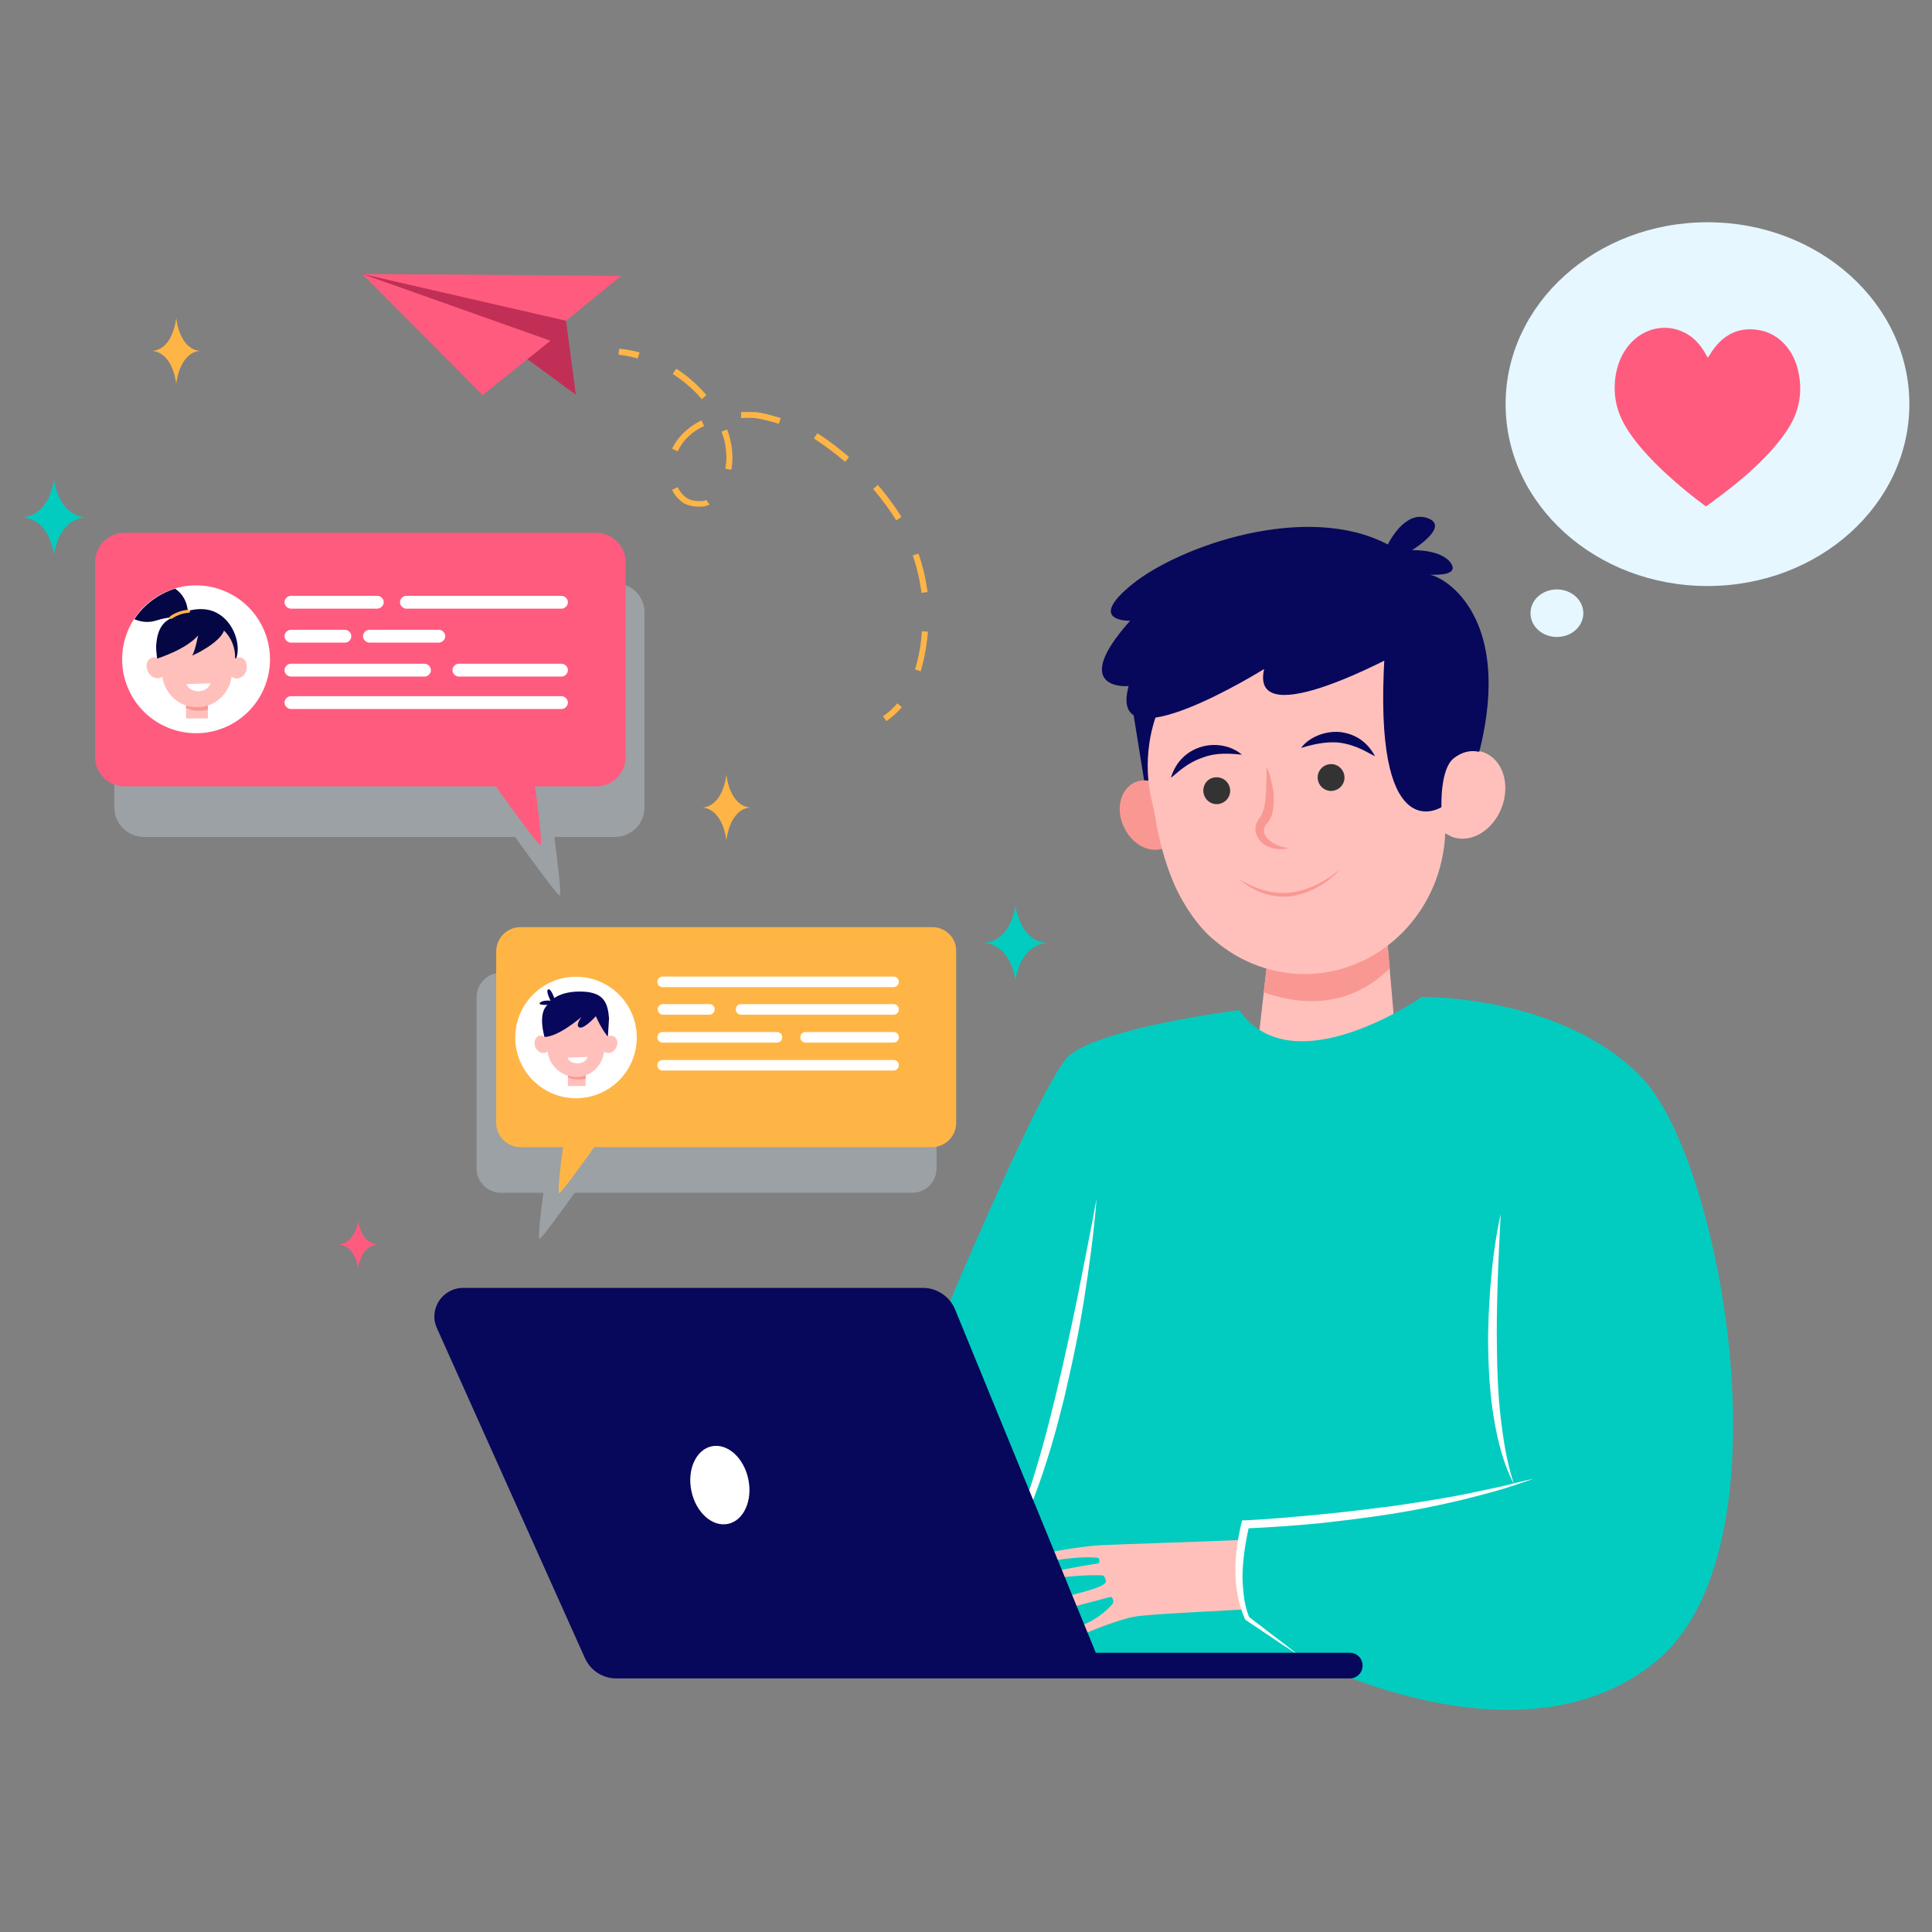
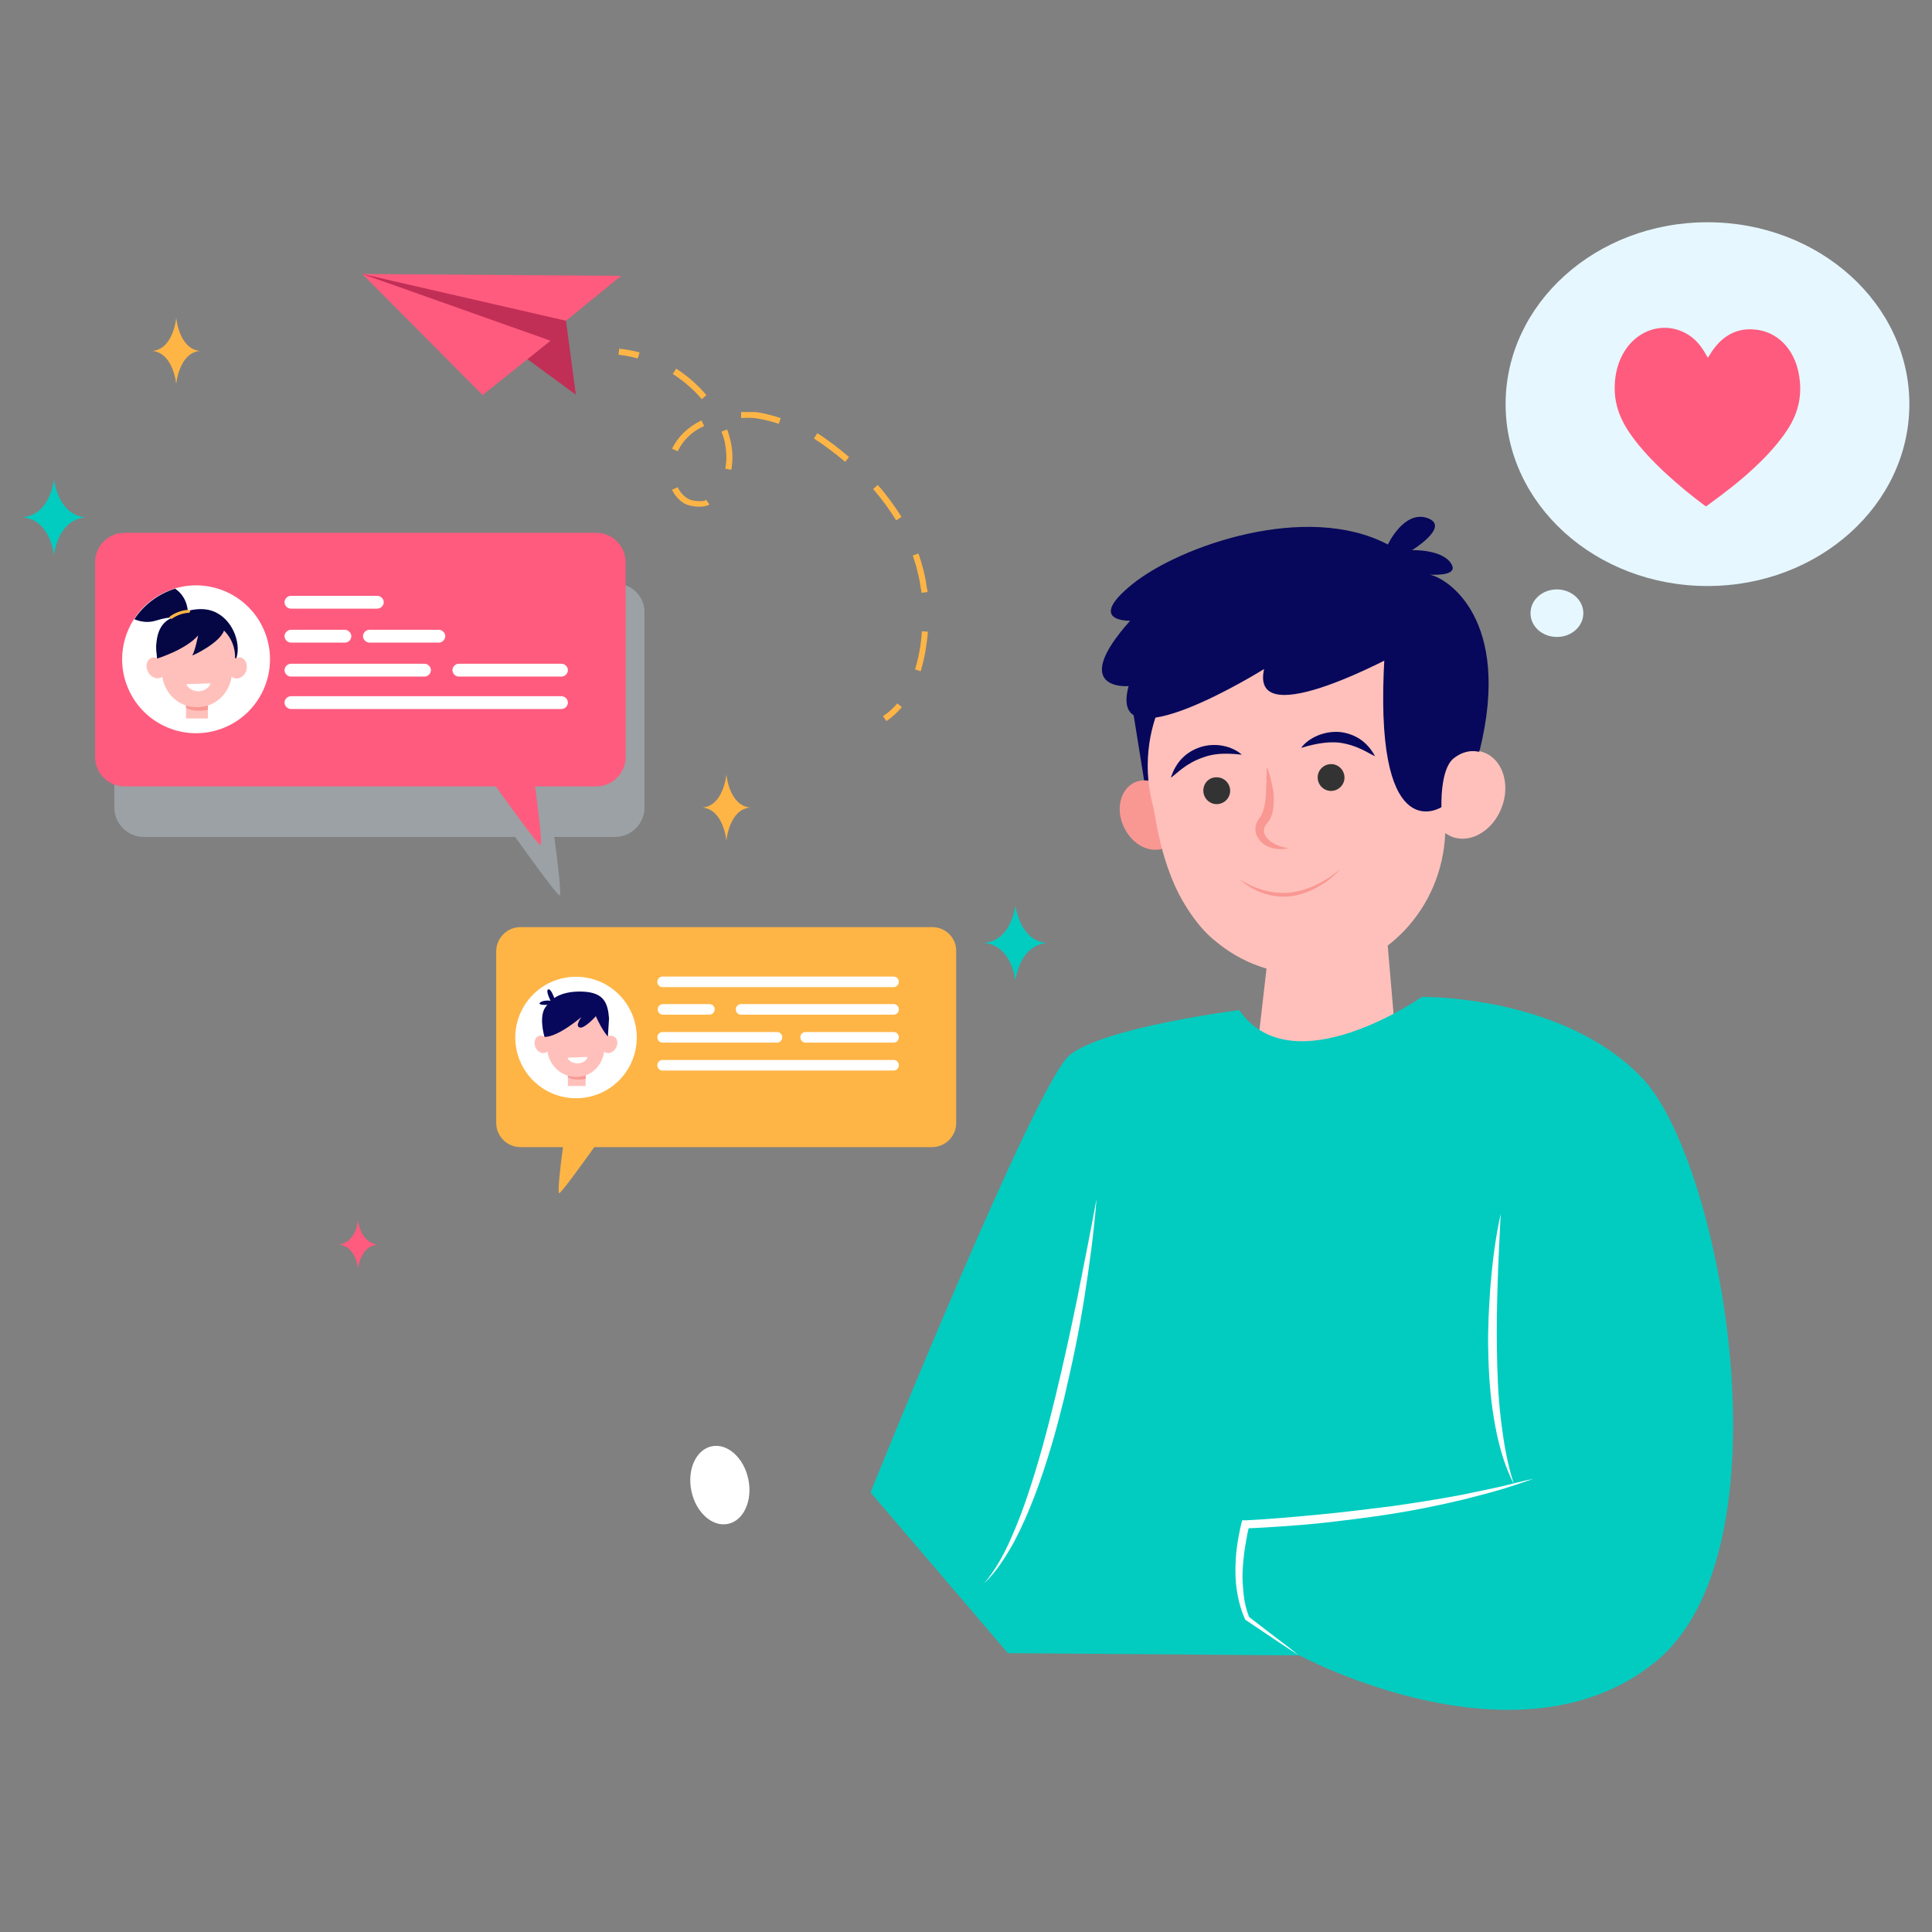
<svg xmlns="http://www.w3.org/2000/svg" version="1.1" id="Layer_1" x="0px" y="0px" viewBox="0 0 512 512" style="enable-background:new 0 0 512 512;" xml:space="preserve">
  <rect x="0" y="0" width="512" height="512" fill="#808080" stroke="none" />
  <style type="text/css">
	.st0{opacity:0.3;fill:#DAEEF7;}
	.st1{fill:#FEB546;}
	.st2{fill:#FFFFFF;}
	.st3{fill:#FFC0BB;}
	.st4{fill:#F99893;}
	.st5{fill:#07085B;}
	.st6{fill:#333333;}
	.st7{fill:#02CCC0;}
	.st8{fill:#FF5B7E;}
	.st9{fill:#040744;}
	.st10{fill:#C12F56;}
	.st11{fill:#E6F7FF;}
</style>
  <g>
    <g>
-       <path class="st0" d="M241.8,257.8H132.7c-3.5,0-6.4,2.9-6.4,6.4v45.5c0,3.5,2.9,6.4,6.4,6.4h11.3c-0.7,5-1.5,12.2-1,12.2    c0.5,0,6-7.6,9.3-12.2h89.5c3.5,0,6.4-2.9,6.4-6.4v-45.5C248.2,260.6,245.4,257.8,241.8,257.8z" />
      <g>
        <path class="st1" d="M247.1,245.7H137.9c-3.5,0-6.4,2.9-6.4,6.4v45.5c0,3.5,2.9,6.4,6.4,6.4h11.3c-0.7,5-1.5,12.2-1,12.2     c0.5,0,6-7.6,9.3-12.2h89.5c3.5,0,6.4-2.9,6.4-6.4v-45.5C253.5,248.6,250.6,245.7,247.1,245.7z" />
        <ellipse transform="matrix(0.707 -0.707 0.707 0.707 -149.732 188.482)" class="st2" cx="152.7" cy="275" rx="16.1" ry="16.1" />
        <g>
          <rect x="150.5" y="283.1" class="st3" width="4.7" height="4.7" />
          <path class="st4" d="M155.2,285.9v-2.8h-4.7v2.4C151.5,286,153,286.3,155.2,285.9z" />
          <path class="st3" d="M162.6,274.6c-0.5-0.2-1.1-0.2-1.6,0.1c0.2-4.6-3.6-8.6-8.4-8.4c-4.8-0.2-8.6,3.7-8.4,8.4      c-0.5-0.3-1.1-0.3-1.6-0.1c-0.9,0.5-1.2,1.8-0.7,3c0.6,1.2,1.8,1.8,2.8,1.3c0.1-0.1,0.2-0.1,0.4-0.2c0.5,3.8,3.8,6.7,7.5,6.7      c3.8,0.1,7-2.8,7.5-6.7c0.1,0.1,0.2,0.2,0.4,0.2c0.9,0.5,2.2-0.1,2.8-1.3C163.9,276.4,163.6,275.1,162.6,274.6z" />
          <path class="st5" d="M146.9,264.5c0,0,2.4-2,7.8-1.7c5.4,0.3,6.4,3.1,6.7,7.1l-0.3,4.8c0,0-1.4-1.4-3.2-5.4c0,0-3,3.4-4.3,3      c-1.3-0.4,0.5-2.8,0.5-2.8s-6.1,5.3-9.8,5.3c0,0-1.9-6.2,0.8-8.5c0,0-2,0.1-2.1-0.3c-0.1-0.4,1-1,2.9-0.8c0,0-1.4-2.7-0.6-3      C146,261.9,146.9,264.5,146.9,264.5z" />
          <path class="st2" d="M155.7,280.1c-0.2,0.9-1.3,1.7-2.6,1.7c-1.3,0-2.4-0.6-2.7-1.5L155.7,280.1z" />
        </g>
        <path class="st2" d="M236.8,261.6h-61.2c-0.8,0-1.4-0.6-1.4-1.4l0,0c0-0.8,0.6-1.4,1.4-1.4h61.2c0.8,0,1.4,0.6,1.4,1.4v0     C238.2,260.9,237.6,261.6,236.8,261.6z" />
        <path class="st2" d="M188,268.9h-12.3c-0.8,0-1.4-0.6-1.4-1.4l0,0c0-0.8,0.6-1.4,1.4-1.4H188c0.8,0,1.4,0.6,1.4,1.4v0     C189.4,268.3,188.7,268.9,188,268.9z" />
        <path class="st2" d="M236.8,268.9h-40.4c-0.8,0-1.4-0.6-1.4-1.4v0c0-0.8,0.6-1.4,1.4-1.4h40.4c0.8,0,1.4,0.6,1.4,1.4l0,0     C238.2,268.3,237.6,268.9,236.8,268.9z" />
        <path class="st2" d="M205.9,276.3h-30.3c-0.8,0-1.4-0.6-1.4-1.4v0c0-0.8,0.6-1.4,1.4-1.4h30.3c0.8,0,1.4,0.6,1.4,1.4l0,0     C207.3,275.7,206.7,276.3,205.9,276.3z" />
        <path class="st2" d="M236.8,276.3h-23.3c-0.8,0-1.4-0.6-1.4-1.4v0c0-0.8,0.6-1.4,1.4-1.4h23.3c0.8,0,1.4,0.6,1.4,1.4l0,0     C238.2,275.7,237.6,276.3,236.8,276.3z" />
        <path class="st2" d="M236.8,283.7h-61.2c-0.8,0-1.4-0.6-1.4-1.4v0c0-0.8,0.6-1.4,1.4-1.4h61.2c0.8,0,1.4,0.6,1.4,1.4l0,0     C238.2,283.1,237.6,283.7,236.8,283.7z" />
      </g>
    </g>
    <path class="st5" d="M300.2,188.1l4,24.9l8.4-33.2c0,0-11.8-5.7-12.3-3.6C299.8,178.2,300.2,188.1,300.2,188.1z" />
    <polygon class="st3" points="367,241.8 370.7,284.9 332.6,283.1 337,244.9  " />
-     <path class="st4" d="M334.9,263l2.1-18.2l30-3.1l1.3,14.9C362.3,262.6,351.6,268.8,334.9,263z" />
    <g>
      <path class="st4" d="M311.6,212.7c2.3,4.7,1.1,10-2.7,11.9c-3.8,1.8-8.7-0.5-11-5.3c-2.3-4.7-1.1-10,2.7-11.9    C304.4,205.6,309.3,208,311.6,212.7z" />
      <path class="st3" d="M311.3,234.6c-2.7-6.1-4.3-12.7-5.2-18.4c-0.2-1.2-0.5-2.5-0.8-3.7c-1.2-4.9-1.5-10.2-0.7-15.6    c2.6-17.6,16.8-31.7,34.5-34.1c23.8-3.3,44.8,14.3,46.2,37.7c2.4-1.6,5.3-2.1,7.9-1.1c5,1.8,7.1,8.4,4.8,14.5    c-2.3,6.2-8.2,9.7-13.1,7.9c-0.7-0.3-1.3-0.6-1.9-1c-0.8,20-16.1,36.3-35.6,37.3c-9.6,0.4-18.4-2.9-25.3-8.7    C317.7,246,313.5,239.6,311.3,234.6z" />
      <path class="st4" d="M335.7,203.2c-0.1,2.3-0.1,4.6-0.2,6.8c-0.1,2.1-0.4,5-1.6,6.6c-0.2,0.3-1.2,1.4-1.2,3    c-0.1,1.5,0.8,2.9,1.8,3.8c2.1,1.7,4.8,1.9,7,1.4c-2.3-0.4-4.5-1.2-5.7-2.7c-0.6-0.7-1-1.6-0.8-2.3c0.1-0.9,0.6-1.4,0.8-1.6    c0.6-0.8,1.4-1.7,1.7-4.6c0.1-1.2,0.1-2.4,0-3.6C337.1,207.6,336.6,205.3,335.7,203.2z" />
      <path class="st6" d="M349.2,206.2c0.1,2,1.8,3.5,3.7,3.4c2-0.1,3.5-1.8,3.4-3.7c-0.1-2-1.8-3.5-3.7-3.4    C350.6,202.6,349.1,204.3,349.2,206.2z" />
      <path class="st6" d="M318.9,209.7c0.1,2,1.8,3.5,3.7,3.4c2-0.1,3.5-1.8,3.4-3.7c-0.1-2-1.8-3.5-3.7-3.4    C320.3,206,318.8,207.7,318.9,209.7z" />
      <path class="st4" d="M355.2,230.3c-3.6,3.1-8.3,5.6-13,6.2c-5,0.6-9.5-0.9-13.8-3.5c4,3.4,8.6,5.1,13.9,4.5    C347.4,236.7,352.3,233.7,355.2,230.3z" />
      <path class="st5" d="M344.8,198.2c5-1.5,7.8-1.6,10.1-1.4c5,0.7,7.8,2.9,9.5,3.6c-2.1-3.9-5.3-5.9-9.2-6.4    C351,193.6,346.8,195.5,344.8,198.2z" />
      <path class="st5" d="M329.1,200c-2.6-2.3-7-3.3-11-2c-3.7,1.2-6.5,3.9-7.8,8.1c1.6-1.1,3.9-3.8,8.6-5.4    C321.1,199.9,323.9,199.4,329.1,200z" />
    </g>
    <path class="st7" d="M328.4,267.7c0,0-35.8,4.5-44.9,11.9s-52.8,115.9-52.8,115.9l36.4,42.6l77.3,0.6c0,0,58,31.3,94.3,1.7   c36.4-29.5,17.6-132.4-3.4-154.6c-21-22.2-58.5-21.6-58.5-21.6S342.6,288.1,328.4,267.7z" />
    <path class="st2" d="M397.7,321.7c-1.3,5.9-2.1,11.9-2.6,17.9c-0.3,3-0.4,6-0.6,9.1c-0.1,3-0.2,6.1-0.1,9.1   c0.1,6.1,0.5,12.1,1.5,18.1c1,6,2.5,12,5.3,17.4c-1.9-5.8-2.8-11.7-3.5-17.6c-0.7-5.9-0.9-11.9-1-17.9c-0.1-6,0-12,0.2-18   C397.1,333.7,397.4,327.7,397.7,321.7z" />
    <path class="st2" d="M290.6,317.7c-1.6,8.8-3.4,17.6-5.1,26.3c-1.8,8.7-3.7,17.5-5.8,26.1c-2.1,8.7-4.4,17.3-7.2,25.7   c-1.4,4.2-3,8.4-4.8,12.4c-1.8,4-4,8-6.9,11.4c3.3-3.1,5.7-7,7.9-10.9c2.1-4,3.9-8.1,5.5-12.3c1.6-4.2,3-8.5,4.3-12.8   c1.3-4.3,2.4-8.6,3.5-13c1-4.4,2-8.7,2.9-13.1c0.9-4.4,1.7-8.8,2.4-13.2C288.7,335.5,289.9,326.6,290.6,317.7z" />
-     <path class="st3" d="M272.6,413.6c0.2-1.8,13.9-3.8,18.9-4.1c3.8-0.2,29-1,37.6-1.4l-0.6,2.2l0.1,9.7l1.4,6.5   c-7.5,0.5-25.9,1.2-29.7,2c-5.1,1-14,4.9-14,4.9s-3.7-0.8,1-2.9c3.8-1.6,6.4-4.1,7.5-5.4c0.6-0.7-0.1-2-0.5-1.9   c-12.8,3.3-14.1,3.9-14.1,3.9s-15-0.1-0.1-3.5c8.9-2,12.2-3.2,12.9-4.2c0.3-0.4-0.3-1.9-0.8-1.9c-7.7-0.5-21.7,2.3-17.8,0.5   c3.1-1.5,12.9-3.1,16.7-3.7c0.2,0,0.6-1.5-0.4-1.5C283.3,412.1,272.4,415.3,272.6,413.6z" />
    <path class="st2" d="M397.1,394.1c-3.1,0.7-6.3,1.3-9.5,2c-6.3,1.2-12.7,2.2-19.1,3.1c-6.4,0.8-12.8,1.6-19.2,2.2   c-6.4,0.6-12.9,1.2-19.2,1.5l-0.9,0l-0.2,0.7c-0.5,2.1-0.9,4.2-1.2,6.4c-0.3,2.1-0.4,4.3-0.4,6.4c0,2.2,0.2,4.3,0.6,6.4   c0.4,2.1,1,4.2,1.9,6.2l0.1,0.2l0.1,0.1l7,4.7c2.3,1.6,4.7,3.1,7.1,4.7c-2.2-1.8-4.4-3.5-6.7-5.2l-6.5-5c-0.7-1.9-1.2-3.8-1.4-5.8   c-0.2-2-0.4-4.1-0.3-6.2c0.1-2.1,0.3-4.1,0.6-6.2c0.3-1.8,0.6-3.6,1-5.3c3-0.1,5.9-0.3,8.9-0.5c3.2-0.2,6.5-0.5,9.7-0.8   c6.4-0.7,12.9-1.5,19.3-2.5c6.4-1,12.7-2.3,19-3.8c3.1-0.8,6.3-1.6,9.4-2.5c3.1-0.9,6.2-2,9.2-3   C403.3,392.5,400.2,393.4,397.1,394.1z" />
-     <path class="st5" d="M122.8,341.3h121.8c3.7,0,7.1,2.3,8.5,5.7l37.3,91h67.3c1.9,0,3.4,1.5,3.4,3.4l0,0c0,1.9-1.5,3.4-3.4,3.4   H163.3c-3.6,0-6.8-2.1-8.3-5.4l-39.2-87.4C113.5,347,117.2,341.3,122.8,341.3z" />
    <path class="st5" d="M299.5,164.5c0,0-11.9,0.4,0.6-9.7c12.5-10.1,46.1-21.9,67.7-10.5c0,0,4.3-9.2,10.5-7c6.2,2.2-4.1,8.5-4.1,8.5   s8-0.3,10.4,3.6c1.8,2.9-3.1,3-5.7,2.9c4.5,0.8,21.9,11.7,13.2,46.7c-3.1-0.7-20.7-26.3-20.7-26.3s-40.4,22.4-36.4,4.6   c0,0-41.8,26.1-35.9,4.5C299.1,181.9,282.9,183.1,299.5,164.5z" />
    <path class="st5" d="M392.1,199.3c0,0-3.3-1.2-6.9,1.7c-3.6,2.9-3.2,12.9-3.2,12.9s-17.2,11.1-15.3-35.8c1.9-49.8,14.3,4,14.3,4   L392.1,199.3z" />
    <g>
      <path class="st0" d="M163.1,154.6h-125c-4.3,0-7.8,3.5-7.8,7.8V214c0,4.3,3.5,7.8,7.8,7.8h98.4c4,5.6,11.2,15.5,11.8,15.5    c0.6,0-0.6-9.4-1.4-15.5h16.1c4.3,0,7.8-3.5,7.8-7.8v-51.6C170.9,158.1,167.4,154.6,163.1,154.6z" />
      <path class="st8" d="M158,141.2H33c-4.3,0-7.8,3.5-7.8,7.8v51.6c0,4.3,3.5,7.8,7.8,7.8h98.4c4,5.6,11.2,15.5,11.8,15.5    c0.6,0-0.6-9.4-1.4-15.5H158c4.3,0,7.8-3.5,7.8-7.8V149C165.8,144.7,162.3,141.2,158,141.2z" />
      <ellipse transform="matrix(0.922 -0.386 0.386 0.922 -63.455 33.626)" class="st2" cx="52" cy="174.8" rx="19.6" ry="19.6" />
      <path class="st9" d="M41.8,175.3c0,0-1.9-8,2.7-11c4.6-3,9.6-3.7,12.9-1.9c4.7,2.4,6.6,8.8,5.1,12.4l-12.4-3.1L41.8,175.3z" />
      <g>
        <rect x="49.3" y="184.7" class="st3" width="5.8" height="5.7" />
        <path class="st4" d="M55.1,188.1v-3.4h-5.8v2.9C50.6,188.3,52.4,188.6,55.1,188.1z" />
        <path class="st3" d="M64.2,174.4c-0.6-0.3-1.3-0.2-1.9,0.1c0.2-5.7-4.4-10.4-10.2-10.2c-5.8-0.2-10.5,4.6-10.2,10.2     c-0.6-0.3-1.3-0.4-1.9-0.1c-1.2,0.6-1.5,2.2-0.8,3.6c0.7,1.4,2.2,2.1,3.4,1.6c0.2-0.1,0.3-0.2,0.4-0.3c0.7,4.7,4.6,8.2,9.2,8.1     c4.6,0.1,8.5-3.4,9.2-8.1c0.1,0.1,0.3,0.2,0.4,0.3c1.2,0.6,2.7-0.1,3.4-1.6C65.7,176.6,65.3,174.9,64.2,174.4z" />
        <path class="st2" d="M55.8,181.1c-0.3,1.1-1.6,2-3.1,2.1c-1.6,0-2.9-0.8-3.3-1.9L55.8,181.1z" />
      </g>
      <path class="st9" d="M41.7,174.5c0,0,7.5-2.3,10.8-6.1c0,0-0.9,4.6-1.6,5.3c0.2,0.1,7.5-3.4,8.5-6.7c1-3.3-7.5-4.5-7.5-4.5    s-2.9,1.2-3,1.3c-0.1,0.1-2.9,0.4-3.2,1.1c-0.4,0.9-2.3,1-2.3,1l-1.2,2.5l-0.8,2.7L41.7,174.5z" />
      <path class="st9" d="M35.6,164.1c1.7,0.7,3.6,1,5.6,0.4c4.4-1.4,6.1-0.8,6.7-0.5c0.4,0.2,0.8,0.3,1.2,0.1c0.4-0.1,0.8-0.5,0.7-1.5    c0,0,0.2-4.2-3.4-6.6C41.9,157.4,38.1,160.3,35.6,164.1z" />
      <g>
        <g>
          <path class="st1" d="M45,163.8L45,163.8c-0.1-0.2-0.1-0.4,0.1-0.5c0.7-0.5,2.6-1.6,4.9-1.7c0.2,0,0.4,0.2,0.4,0.4l0,0      c0,0.2-0.2,0.4-0.4,0.4c-2.1,0.1-3.8,1.1-4.5,1.6C45.4,164,45.1,164,45,163.8z" />
        </g>
      </g>
      <path class="st2" d="M99.9,161.3H77.1c-0.9,0-1.7-0.8-1.7-1.7v0c0-0.9,0.8-1.7,1.7-1.7H100c0.9,0,1.7,0.8,1.7,1.7l0,0    C101.7,160.5,100.9,161.3,99.9,161.3z" />
      <path class="st2" d="M91.4,170.3H77.1c-0.9,0-1.7-0.8-1.7-1.7l0,0c0-0.9,0.8-1.7,1.7-1.7h14.3c0.9,0,1.7,0.8,1.7,1.7v0    C93.1,169.5,92.4,170.3,91.4,170.3z" />
      <path class="st2" d="M116.3,170.3H97.9c-0.9,0-1.7-0.8-1.7-1.7v0c0-0.9,0.8-1.7,1.7-1.7h18.4c0.9,0,1.7,0.8,1.7,1.7l0,0    C118,169.5,117.2,170.3,116.3,170.3z" />
-       <path class="st2" d="M148.8,161.3h-41.1c-0.9,0-1.7-0.8-1.7-1.7l0,0c0-0.9,0.8-1.7,1.7-1.7h41.1c0.9,0,1.7,0.8,1.7,1.7l0,0    C150.5,160.5,149.7,161.3,148.8,161.3z" />
      <path class="st2" d="M148.8,187.9H77.1c-0.9,0-1.7-0.8-1.7-1.7l0,0c0-0.9,0.8-1.7,1.7-1.7h71.7c0.9,0,1.7,0.8,1.7,1.7v0    C150.5,187.1,149.7,187.9,148.8,187.9z" />
      <path class="st2" d="M112.5,179.3H77.1c-0.9,0-1.7-0.8-1.7-1.7v0c0-0.9,0.8-1.7,1.7-1.7h35.4c0.9,0,1.7,0.8,1.7,1.7v0    C114.2,178.5,113.4,179.3,112.5,179.3z" />
      <path class="st2" d="M148.8,179.3h-27.2c-0.9,0-1.7-0.8-1.7-1.7v0c0-0.9,0.8-1.7,1.7-1.7h27.2c0.9,0,1.7,0.8,1.7,1.7l0,0    C150.5,178.5,149.7,179.3,148.8,179.3z" />
    </g>
    <ellipse transform="matrix(0.979 -0.206 0.206 0.979 -77.043 47.83)" class="st2" cx="190.8" cy="393.3" rx="7.7" ry="10.5" />
    <g>
      <path class="st10" d="M150,85l2.6,19.6l-13.9-10.2L96,72.6l33,3c0,0,16.8,4.1,17.7,4.9C147.6,81.4,150,85,150,85z" />
      <polygon class="st8" points="164.6,73.1 96,72.6 150,85   " />
      <polygon class="st8" points="127.9,104.7 145.9,90.3 96,72.6   " />
    </g>
    <g>
      <g>
        <path class="st1" d="M234.9,191.1l-0.9-1.3c1.4-0.9,2.7-2.1,3.8-3.4l1.2,1C237.8,188.8,236.4,190.1,234.9,191.1z" />
      </g>
      <g>
        <path class="st1" d="M244,177.9l-1.5-0.5c0.9-3,1.6-6.4,1.8-10.1l1.6,0.1C245.6,171.3,244.9,174.8,244,177.9z M245.8,156.9     l-1.6,0.2c0-0.4-0.1-0.9-0.2-1.3c-0.2-1.5-0.5-3-0.9-4.5c-0.3-1.4-0.8-2.8-1.2-4.1l1.5-0.5c0.5,1.4,0.9,2.8,1.3,4.3     c0.4,1.6,0.7,3.1,0.9,4.7C245.7,156,245.8,156.4,245.8,156.9z M237.5,137.9c-1.7-2.8-3.8-5.6-6.1-8.3l1.2-1.1     c2.4,2.7,4.5,5.6,6.3,8.5L237.5,137.9z M187,134.1c-1.1,0.3-3.9,0.3-5.7-0.7c-1.3-0.8-2.5-2.1-3.2-3.6l1.5-0.7     c0.6,1.3,1.5,2.3,2.6,3c1.3,0.8,3.6,0.8,4.5,0.6c0.1,0,0.2-0.1,0.2-0.1c0.1,0,0.1-0.1,0.2-0.2l0.9,1.3c-0.1,0.1-0.2,0.1-0.3,0.2     C187.5,133.9,187.3,134,187,134.1z M224,122.4c-2.6-2.2-5.4-4.3-8.3-6.2l0.9-1.4c3,1.9,5.8,4.1,8.4,6.3L224,122.4z M193.8,124.5     l-1.6-0.3c0.2-1,0.3-2,0.3-3c0-1.4-0.2-2.9-0.5-4.4c-0.2-0.8-0.5-1.6-0.8-2.4l1.5-0.6c0.3,0.9,0.6,1.7,0.8,2.6     c0.4,1.6,0.6,3.2,0.6,4.7C194.1,122.3,194,123.4,193.8,124.5z M179.6,119.6l-1.5-0.7c1.5-3.1,4.2-5.7,7.6-7.4l0.2-0.1l0.7,1.5     l-0.2,0.1C183.3,114.4,180.9,116.8,179.6,119.6z M206.4,112.3c-2.9-0.9-5.3-1.4-6.4-1.5c-1.3-0.1-2.5-0.1-3.6,0l0-1.6     c1.2,0,2.4,0,3.7,0c1.7,0.1,5,1,6.8,1.6L206.4,112.3z M186,105.8c-2.2-2.6-4.8-4.8-7.7-6.7l0.9-1.4c3,1.9,5.7,4.3,8,7L186,105.8z     " />
      </g>
      <g>
        <path class="st1" d="M169,95c-1.7-0.5-3.4-0.8-5.1-1l0.2-1.6c1.8,0.2,3.6,0.5,5.4,1L169,95z" />
      </g>
    </g>
    <g>
      <path class="st8" d="M94.9,323.5c0,0-0.6,5.9-5.2,6.3c4.6,0.4,5.2,6.3,5.2,6.3s0.6-5.9,5.2-6.3C95.5,329.4,94.9,323.5,94.9,323.5z    " />
      <path class="st7" d="M269.1,239.9c0,0-0.9,9.3-8.3,10c7.4,0.6,8.3,10,8.3,10s0.9-9.3,8.3-10C270.1,249.3,269.1,239.9,269.1,239.9z    " />
      <path class="st7" d="M14.3,127.1c0,0-0.9,9.3-8.3,10c7.4,0.6,8.3,10,8.3,10s0.9-9.3,8.3-10C15.3,136.4,14.3,127.1,14.3,127.1z" />
      <path class="st1" d="M192.5,205.2c0,0-0.7,8.3-6.3,8.8c5.6,0.6,6.3,8.8,6.3,8.8s0.7-8.3,6.3-8.8    C193.2,213.5,192.5,205.2,192.5,205.2z" />
      <path class="st1" d="M46.7,84.2c0,0-0.7,8.3-6.3,8.8c5.6,0.6,6.3,8.8,6.3,8.8s0.7-8.3,6.3-8.8C47.4,92.5,46.7,84.2,46.7,84.2z" />
    </g>
    <ellipse class="st11" cx="452.5" cy="107.1" rx="53.5" ry="48.2" />
    <path class="st11" d="M419.6,162.5c0,3.5-3.1,6.3-7,6.3c-3.9,0-7-2.8-7-6.3c0-3.5,3.1-6.3,7-6.3C416.4,156.2,419.6,159,419.6,162.5   z" />
    <path class="st8" d="M476.7,99.1c-1.1-6.3-5.5-11.4-12-11.8c-8.3-0.6-11.5,6.9-12.1,7.5c-0.4-0.4-2.1-4.9-6.7-6.9   c-7.6-3.4-16.8,1.8-17.9,12.9c-0.5,5.7,1.1,10.1,4.4,14.7c4.7,6.6,12.9,13.7,19.4,18.5c0.2,0.2,0.4,0.2,0.6,0   c3.5-2.6,15.3-10.8,21.4-20.3C476.7,109.2,477.7,104.4,476.7,99.1z" />
  </g>
  <g>
</g>
  <g>
</g>
  <g>
</g>
  <g>
</g>
  <g>
</g>
  <g>
</g>
  <g>
</g>
  <g>
</g>
  <g>
</g>
  <g>
</g>
  <g>
</g>
  <g>
</g>
  <g>
</g>
  <g>
</g>
  <g>
</g>
</svg>